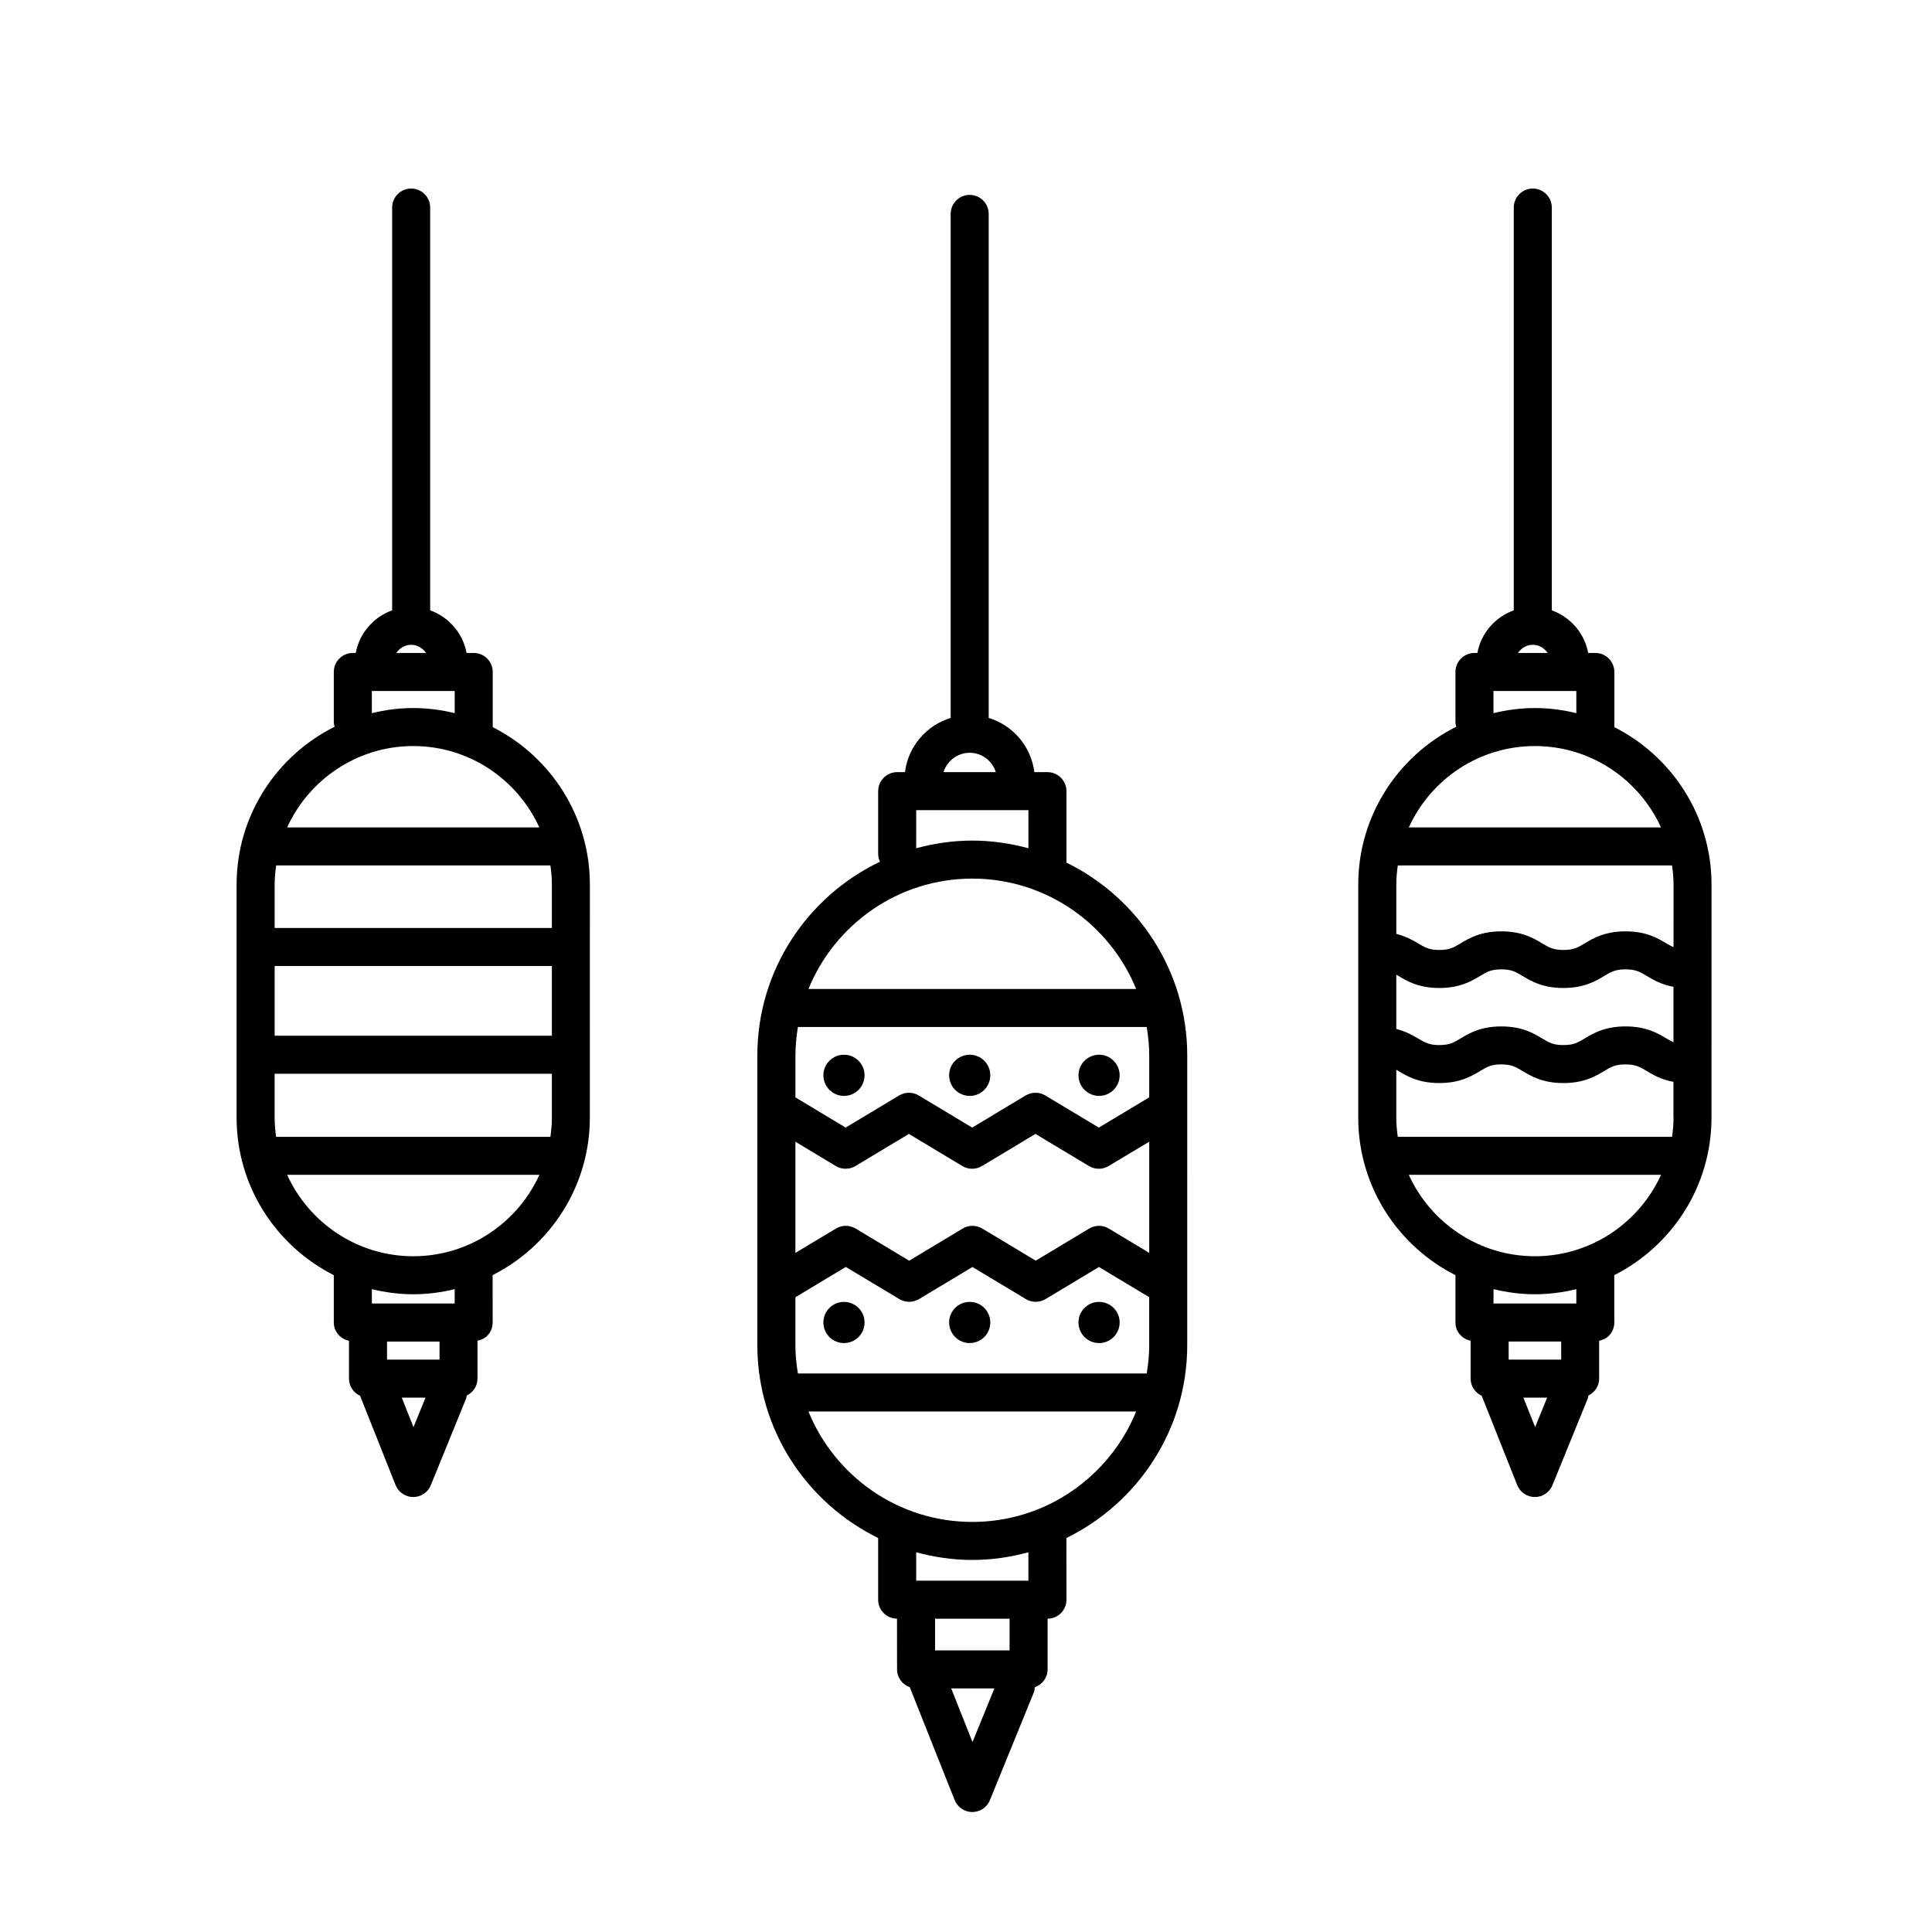
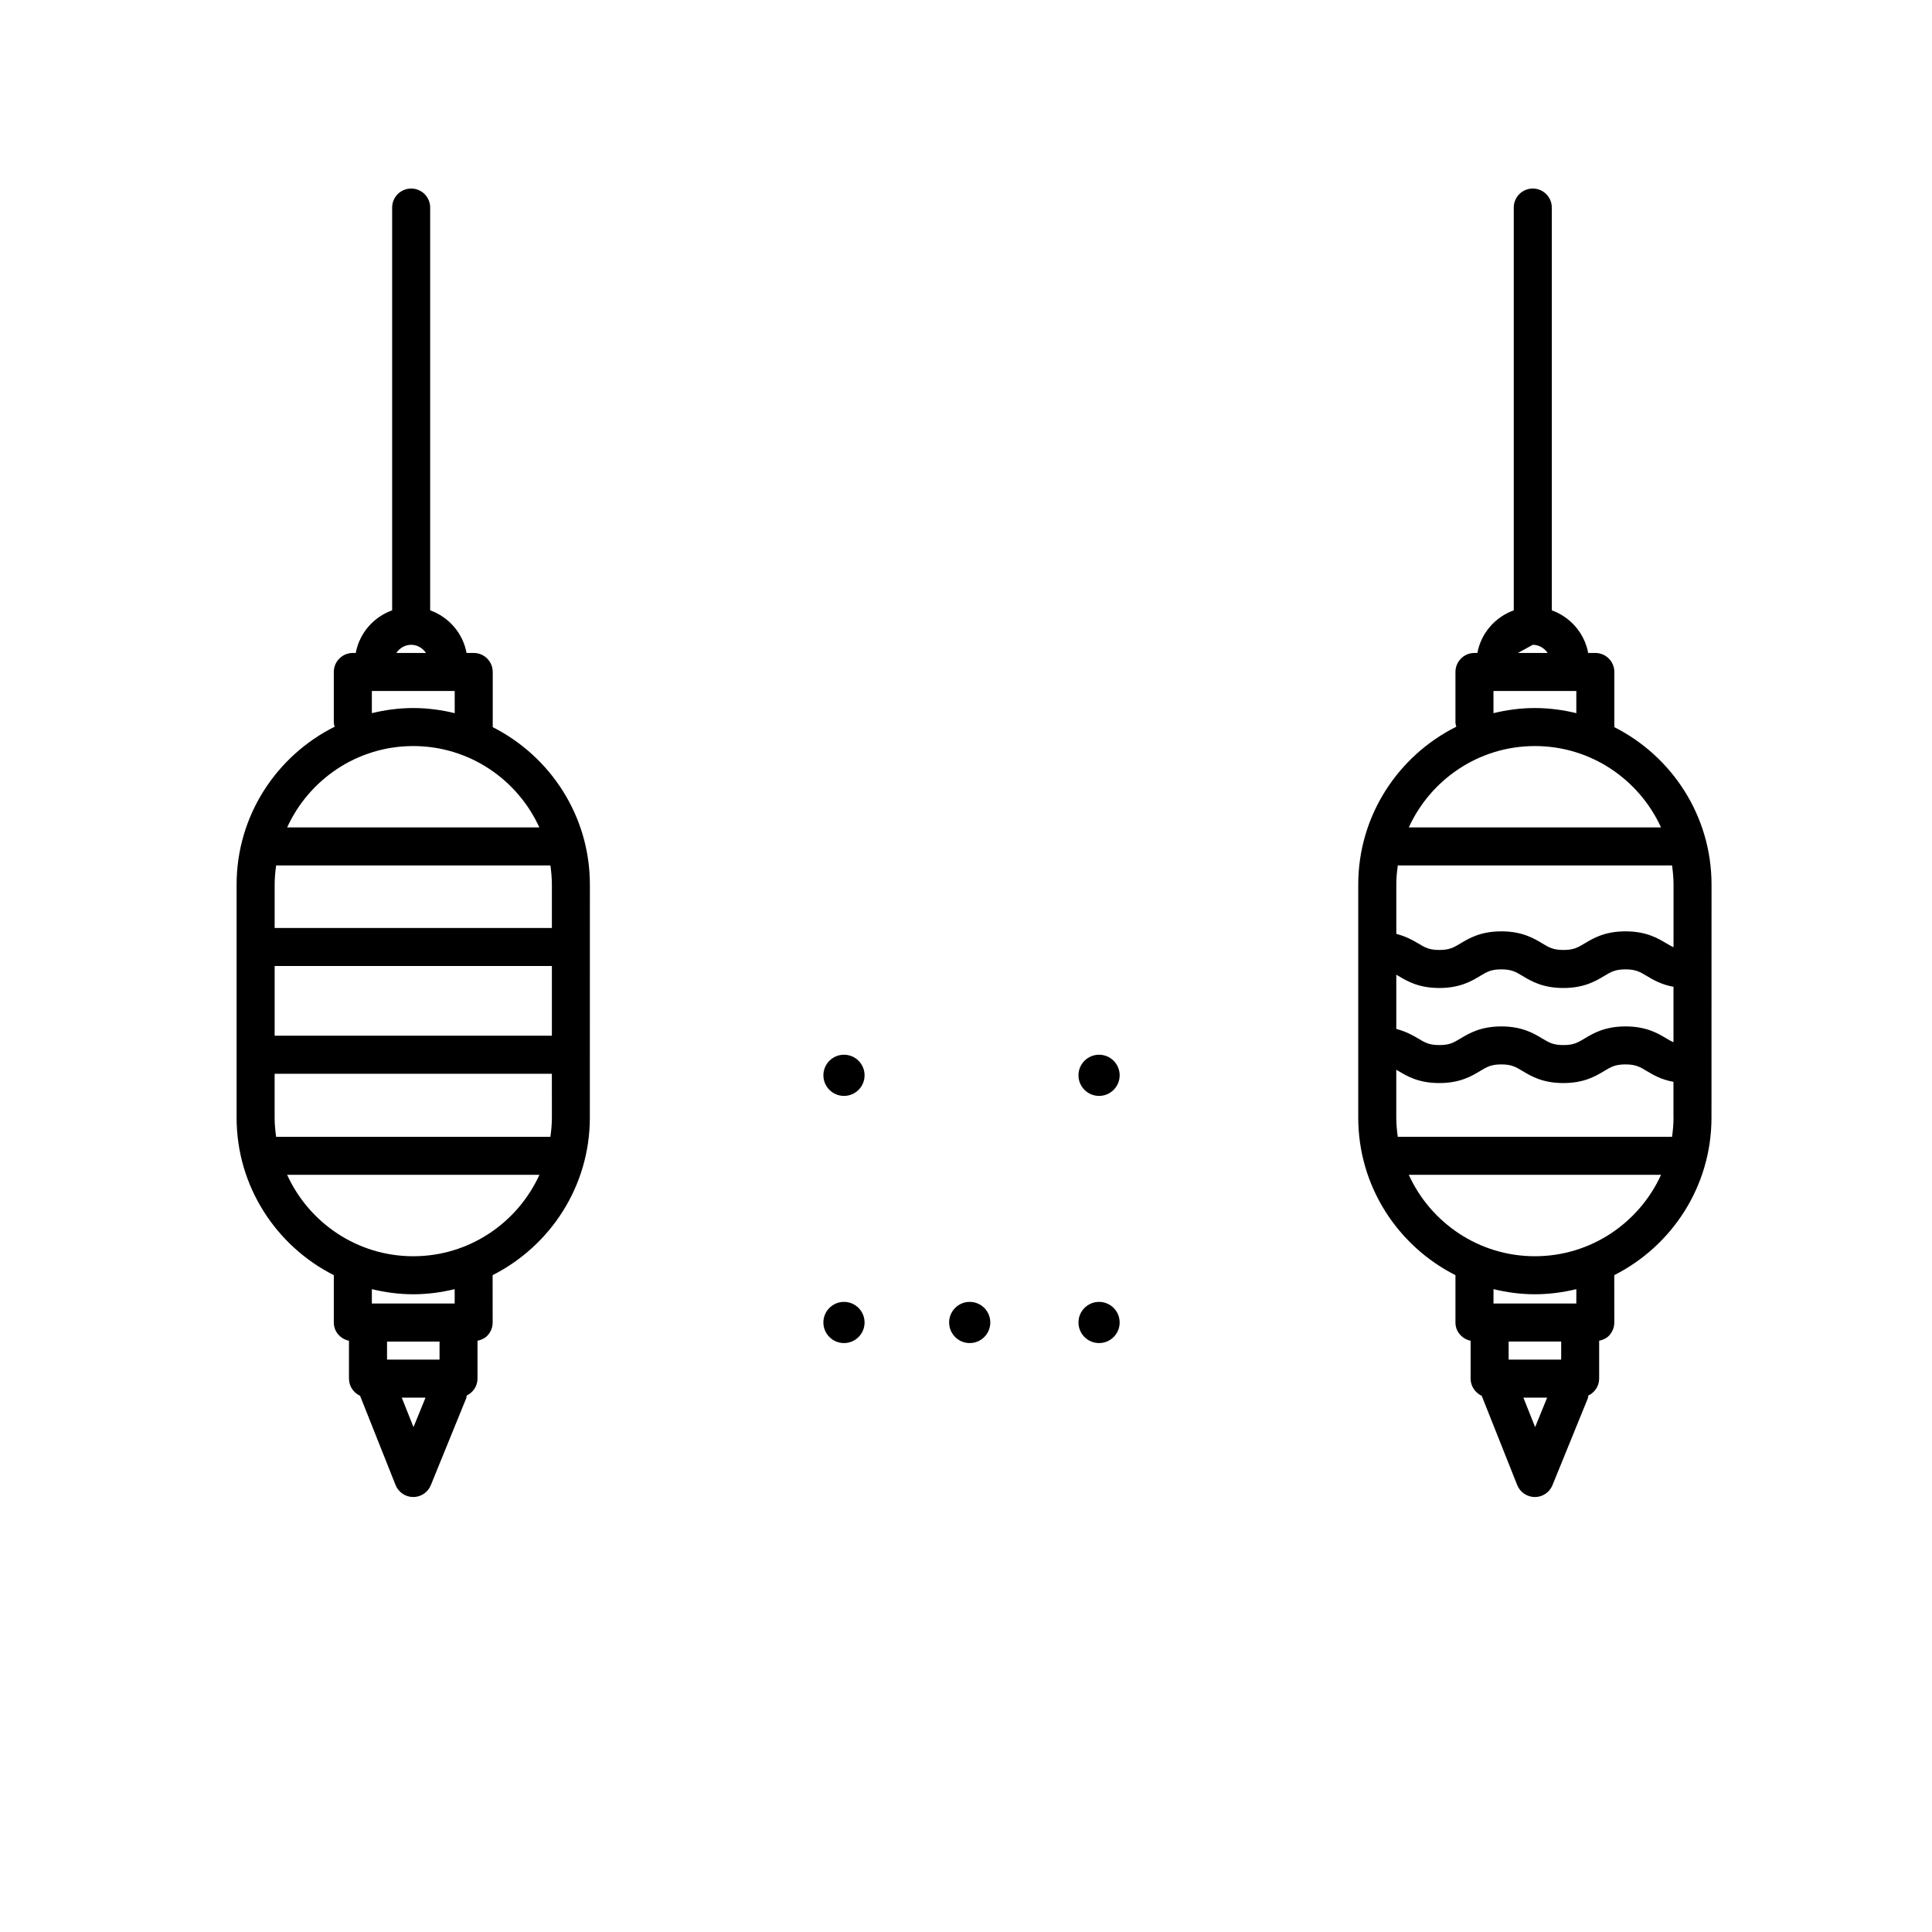
<svg xmlns="http://www.w3.org/2000/svg" fill="#000000" width="800px" height="800px" version="1.1" viewBox="144 144 512 512">
  <g>
-     <path d="m426.62 372.6v-18.938c0-2.781-2.254-5.039-5.039-5.039h-3.461c-0.863-6.836-5.672-12.398-12.105-14.367v-133.57c0-2.781-2.258-5.039-5.039-5.039s-5.039 2.258-5.039 5.039v133.57c-6.434 1.969-11.246 7.527-12.113 14.367h-2.062c-2.781 0-5.039 2.258-5.039 5.039v16.625c0 0.746 0.188 1.441 0.473 2.082-19.18 9.176-32.492 28.711-32.492 51.352v76.742c0 22.449 13.094 41.852 32.016 51.117v16.359c0 2.769 2.238 5.008 4.996 5.027l0.012 13.449c0 2.195 1.414 4.004 3.367 4.707l11.895 29.906c0.762 1.914 2.606 3.168 4.66 3.18h0.02c2.047 0 3.891-1.238 4.664-3.141l11.637-28.551c0.188-0.457 0.215-0.926 0.266-1.391 1.965-0.691 3.387-2.504 3.387-4.707v-13.445c1.324-0.012 2.59-0.527 3.523-1.465 0.945-0.945 1.477-2.227 1.477-3.566l-0.012-16.355c18.922-9.27 32.016-28.668 32.016-51.117l0.004-76.75c0.004-22.449-13.09-41.844-32.008-51.113zm-25.645-29.105c3.258 0 5.996 2.168 6.926 5.129h-13.855c0.934-2.965 3.672-5.129 6.93-5.129zm-14.172 15.199h29.738v10.105c-4.75-1.285-9.723-2.035-14.879-2.035-5.148 0-10.117 0.746-14.863 2.035zm14.922 246.97-5.652-14.219h11.453zm9.82-24.293h-19.738v-8.398h19.738zm-24.742-18.477v-7.527c4.746 1.289 9.715 2.035 14.863 2.035s10.117-0.746 14.867-2.035l0.004 7.527zm14.867-15.566c-19.617 0-36.434-12.121-43.418-29.262h86.836c-6.981 17.141-23.801 29.262-43.418 29.262zm46.887-46.875c0 2.574-0.266 5.078-0.664 7.535h-92.441c-0.402-2.457-0.664-4.961-0.664-7.535v-12.676l13.355-8.016 14.207 8.52c1.594 0.953 3.586 0.953 5.184 0l14.172-8.516 14.172 8.516c1.594 0.953 3.586 0.953 5.188 0l14.168-8.516 13.312 8.004v12.684zm0-24.43-10.711-6.445c-1.594-0.961-3.594-0.957-5.195-0.004l-14.168 8.516-14.172-8.516c-1.598-0.953-3.594-0.953-5.188 0l-14.176 8.52-14.207-8.52c-1.594-0.953-3.582-0.953-5.184 0l-10.766 6.457v-29.461l10.707 6.445c1.594 0.957 3.594 0.957 5.195 0.004l14.172-8.516 14.172 8.516c1.598 0.953 3.594 0.953 5.188 0l14.176-8.52 14.203 8.52c0.797 0.48 1.699 0.719 2.594 0.719 0.898 0 1.793-0.242 2.594-0.719l10.766-6.457zm0-52.312v11.098l-13.355 8.016-14.203-8.52c-1.598-0.953-3.598-0.945-5.184 0l-14.176 8.516-14.172-8.516c-1.598-0.953-3.594-0.953-5.188 0l-14.168 8.516-13.312-8.004v-11.105c0-2.578 0.262-5.09 0.664-7.551h92.434c0.391 2.465 0.66 4.973 0.66 7.551zm-90.301-17.625c6.984-17.129 23.801-29.246 43.414-29.246s36.43 12.117 43.418 29.246z" />
    <path d="m373.12 428.97c0 3.012-2.441 5.457-5.457 5.457-3.012 0-5.457-2.445-5.457-5.457 0-3.012 2.445-5.457 5.457-5.457 3.016 0 5.457 2.445 5.457 5.457" />
    <path d="m440.72 428.97c0 3.012-2.445 5.457-5.457 5.457-3.016 0-5.457-2.445-5.457-5.457 0-3.012 2.441-5.457 5.457-5.457 3.012 0 5.457 2.445 5.457 5.457" />
-     <path d="m406.44 428.97c0 3.012-2.441 5.457-5.457 5.457-3.012 0-5.453-2.445-5.453-5.457 0-3.012 2.441-5.457 5.453-5.457 3.016 0 5.457 2.445 5.457 5.457" />
    <path d="m373.12 494.47c0 3.012-2.441 5.457-5.457 5.457-3.012 0-5.457-2.445-5.457-5.457 0-3.016 2.445-5.457 5.457-5.457 3.016 0 5.457 2.441 5.457 5.457" />
    <path d="m440.72 494.47c0 3.012-2.445 5.457-5.457 5.457-3.016 0-5.457-2.445-5.457-5.457 0-3.016 2.441-5.457 5.457-5.457 3.012 0 5.457 2.441 5.457 5.457" />
    <path d="m406.44 494.47c0 3.012-2.441 5.457-5.457 5.457-3.012 0-5.453-2.445-5.453-5.457 0-3.016 2.441-5.457 5.453-5.457 3.016 0 5.457 2.441 5.457 5.457" />
    <path d="m274.58 336.7v-14.621c0-2.781-2.258-5.039-5.039-5.039h-1.895c-0.977-5.262-4.711-9.516-9.645-11.297v-106.74c0-2.781-2.258-5.039-5.039-5.039s-5.039 2.258-5.039 5.039v106.74c-4.934 1.777-8.664 6.035-9.645 11.297h-0.777c-2.781 0-5.039 2.258-5.039 5.039v13.375c0 0.402 0.141 0.762 0.227 1.133-15.375 7.68-25.988 23.531-25.988 41.855v61.742c0 18.234 10.504 34.023 25.762 41.746v12.551c0 2.422 1.742 4.348 4.019 4.832v10.031c0 2.031 1.215 3.754 2.941 4.551l9.406 23.652c0.762 1.914 2.606 3.168 4.66 3.18h0.02c2.047 0 3.894-1.238 4.664-3.141l9.359-22.984c0.102-0.25 0.086-0.508 0.145-0.762 1.684-0.816 2.867-2.504 2.867-4.504v-10.027c0.945-0.203 1.848-0.578 2.543-1.273 0.945-0.945 1.473-2.227 1.473-3.566l-0.012-12.543c15.254-7.719 25.766-23.512 25.766-41.746l0.012-61.738c0.008-18.23-10.496-34.02-25.746-41.742zm-21.621-21.82c1.656 0 3.055 0.887 3.941 2.156h-7.875c0.883-1.27 2.277-2.156 3.934-2.156zm-10.414 12.234h21.957v5.879c-3.531-0.852-7.195-1.355-10.984-1.355-3.785 0-7.445 0.5-10.973 1.355zm11.035 195.09-3.109-7.812h6.293zm6.902-17.891h-13.914v-4.785h13.914zm-17.938-14.863v-3.809c3.527 0.852 7.188 1.355 10.973 1.355 3.785 0 7.453-0.504 10.977-1.355v3.809zm10.973-12.531c-14.848 0-27.633-8.871-33.422-21.574h66.852c-5.789 12.703-18.582 21.574-33.43 21.574zm36.738-36.727c0 1.727-0.16 3.414-0.395 5.078h-72.684c-0.23-1.664-0.395-3.352-0.395-5.078v-11.633h73.469zm0-21.711h-73.469v-18.477h73.469zm0-40.035v11.48h-73.469v-11.48c0-1.734 0.16-3.422 0.398-5.094h72.68c0.23 1.672 0.391 3.359 0.391 5.094zm-70.156-15.172c5.789-12.695 18.574-21.559 33.414-21.559 14.844 0 27.629 8.863 33.418 21.559z" />
-     <path d="m571.82 336.7v-14.621c0-2.781-2.254-5.039-5.039-5.039h-1.895c-0.977-5.262-4.715-9.516-9.645-11.297v-106.74c0-2.781-2.254-5.039-5.039-5.039-2.785 0-5.039 2.258-5.039 5.039v106.74c-4.934 1.785-8.664 6.035-9.645 11.297h-0.77c-2.785 0-5.039 2.258-5.039 5.039v13.375c0 0.402 0.137 0.754 0.227 1.133-15.375 7.68-25.988 23.531-25.988 41.855v61.742c0 18.234 10.504 34.027 25.762 41.746v12.551c0 2.422 1.742 4.348 4.019 4.832v10.031c0 2.023 1.215 3.754 2.938 4.551l9.406 23.652c0.762 1.914 2.609 3.168 4.664 3.18h0.02c2.047 0 3.891-1.238 4.664-3.141l9.359-22.984c0.105-0.25 0.086-0.508 0.141-0.762 1.688-0.812 2.871-2.504 2.871-4.504v-10.027c0.945-0.203 1.844-0.578 2.539-1.273 0.945-0.945 1.477-2.227 1.477-3.566l-0.012-12.543c15.262-7.719 25.766-23.512 25.766-41.746l0.012-61.738c0.004-18.23-10.5-34.023-25.754-41.742zm-21.613-21.82c1.656 0 3.055 0.887 3.934 2.156h-7.875c0.887-1.27 2.281-2.156 3.941-2.156zm-10.414 12.234h21.949v5.879c-3.527-0.852-7.195-1.355-10.984-1.355-3.785 0-7.445 0.5-10.973 1.355v-5.879zm10.973 14.598c14.844 0 27.625 8.863 33.418 21.559h-66.836c5.789-12.695 18.57-21.559 33.418-21.559zm0.059 180.49-3.109-7.812h6.293zm6.906-17.891h-13.922v-4.785h13.922zm4.008-14.863h-21.945v-3.809c3.527 0.852 7.188 1.355 10.973 1.355 3.785 0 7.453-0.504 10.977-1.355v3.809zm-10.973-12.531c-14.848 0-27.633-8.871-33.422-21.574h66.852c-5.793 12.703-18.582 21.574-33.43 21.574zm36.738-36.727c0 1.727-0.16 3.414-0.395 5.078h-72.684c-0.23-1.664-0.395-3.352-0.395-5.078v-12.691c0.191 0.109 0.371 0.211 0.578 0.336 2.242 1.344 5.309 3.188 10.816 3.188 5.508 0 8.574-1.844 10.816-3.188 1.809-1.094 2.906-1.754 5.617-1.754 2.715 0 3.812 0.66 5.633 1.754 2.238 1.344 5.309 3.188 10.812 3.188 5.512 0 8.578-1.84 10.82-3.188 1.82-1.094 2.918-1.754 5.644-1.754 2.719 0 3.824 0.66 5.644 1.754 1.672 1.004 3.812 2.281 7.074 2.863v9.492zm0-19.977c-0.609-0.277-1.199-0.598-1.891-1.012-2.242-1.352-5.316-3.188-10.828-3.188-5.512 0-8.586 1.844-10.828 3.188-1.82 1.094-2.918 1.754-5.637 1.754-2.711 0-3.809-0.66-5.629-1.754-2.238-1.344-5.309-3.188-10.816-3.188-5.508 0-8.57 1.844-10.812 3.188-1.82 1.094-2.91 1.754-5.629 1.754-2.715 0-3.809-0.66-5.629-1.754-1.422-0.855-3.266-1.863-5.773-2.519v-14.375c0.195 0.109 0.371 0.211 0.586 0.336 2.238 1.344 5.309 3.188 10.812 3.188 5.5 0 8.574-1.844 10.812-3.188 1.812-1.094 2.91-1.75 5.621-1.75 2.715 0 3.82 0.66 5.633 1.75 2.238 1.344 5.309 3.188 10.812 3.188 5.512 0 8.578-1.844 10.816-3.184 1.824-1.094 2.922-1.754 5.648-1.754 2.727 0 3.824 0.66 5.648 1.754 1.668 1.004 3.809 2.277 7.07 2.863v14.703zm0-25.191c-0.609-0.277-1.203-0.605-1.895-1.02-2.238-1.344-5.316-3.184-10.82-3.184-5.508 0-8.586 1.84-10.82 3.184-1.824 1.09-2.922 1.75-5.644 1.75-2.715 0-3.812-0.66-5.629-1.75-2.238-1.344-5.309-3.184-10.816-3.184-5.508 0-8.57 1.84-10.812 3.184-1.812 1.09-2.91 1.75-5.629 1.75-2.715 0-3.812-0.66-5.629-1.75-1.422-0.855-3.266-1.863-5.773-2.519v-13.043c0-1.734 0.16-3.422 0.395-5.094l72.68 0.004c0.23 1.672 0.395 3.359 0.395 5.094z" />
+     <path d="m571.82 336.7v-14.621c0-2.781-2.254-5.039-5.039-5.039h-1.895c-0.977-5.262-4.715-9.516-9.645-11.297v-106.74c0-2.781-2.254-5.039-5.039-5.039-2.785 0-5.039 2.258-5.039 5.039v106.74c-4.934 1.785-8.664 6.035-9.645 11.297h-0.77c-2.785 0-5.039 2.258-5.039 5.039v13.375c0 0.402 0.137 0.754 0.227 1.133-15.375 7.68-25.988 23.531-25.988 41.855v61.742c0 18.234 10.504 34.027 25.762 41.746v12.551c0 2.422 1.742 4.348 4.019 4.832v10.031c0 2.023 1.215 3.754 2.938 4.551l9.406 23.652c0.762 1.914 2.609 3.168 4.664 3.18h0.02c2.047 0 3.891-1.238 4.664-3.141l9.359-22.984c0.105-0.25 0.086-0.508 0.141-0.762 1.688-0.812 2.871-2.504 2.871-4.504v-10.027c0.945-0.203 1.844-0.578 2.539-1.273 0.945-0.945 1.477-2.227 1.477-3.566l-0.012-12.543c15.262-7.719 25.766-23.512 25.766-41.746l0.012-61.738c0.004-18.23-10.5-34.023-25.754-41.742zm-21.613-21.82c1.656 0 3.055 0.887 3.934 2.156h-7.875zm-10.414 12.234h21.949v5.879c-3.527-0.852-7.195-1.355-10.984-1.355-3.785 0-7.445 0.5-10.973 1.355v-5.879zm10.973 14.598c14.844 0 27.625 8.863 33.418 21.559h-66.836c5.789-12.695 18.57-21.559 33.418-21.559zm0.059 180.49-3.109-7.812h6.293zm6.906-17.891h-13.922v-4.785h13.922zm4.008-14.863h-21.945v-3.809c3.527 0.852 7.188 1.355 10.973 1.355 3.785 0 7.453-0.504 10.977-1.355v3.809zm-10.973-12.531c-14.848 0-27.633-8.871-33.422-21.574h66.852c-5.793 12.703-18.582 21.574-33.43 21.574zm36.738-36.727c0 1.727-0.16 3.414-0.395 5.078h-72.684c-0.23-1.664-0.395-3.352-0.395-5.078v-12.691c0.191 0.109 0.371 0.211 0.578 0.336 2.242 1.344 5.309 3.188 10.816 3.188 5.508 0 8.574-1.844 10.816-3.188 1.809-1.094 2.906-1.754 5.617-1.754 2.715 0 3.812 0.66 5.633 1.754 2.238 1.344 5.309 3.188 10.812 3.188 5.512 0 8.578-1.84 10.82-3.188 1.82-1.094 2.918-1.754 5.644-1.754 2.719 0 3.824 0.66 5.644 1.754 1.672 1.004 3.812 2.281 7.074 2.863v9.492zm0-19.977c-0.609-0.277-1.199-0.598-1.891-1.012-2.242-1.352-5.316-3.188-10.828-3.188-5.512 0-8.586 1.844-10.828 3.188-1.82 1.094-2.918 1.754-5.637 1.754-2.711 0-3.809-0.66-5.629-1.754-2.238-1.344-5.309-3.188-10.816-3.188-5.508 0-8.57 1.844-10.812 3.188-1.82 1.094-2.91 1.754-5.629 1.754-2.715 0-3.809-0.66-5.629-1.754-1.422-0.855-3.266-1.863-5.773-2.519v-14.375c0.195 0.109 0.371 0.211 0.586 0.336 2.238 1.344 5.309 3.188 10.812 3.188 5.5 0 8.574-1.844 10.812-3.188 1.812-1.094 2.91-1.75 5.621-1.75 2.715 0 3.82 0.66 5.633 1.75 2.238 1.344 5.309 3.188 10.812 3.188 5.512 0 8.578-1.844 10.816-3.184 1.824-1.094 2.922-1.754 5.648-1.754 2.727 0 3.824 0.66 5.648 1.754 1.668 1.004 3.809 2.277 7.07 2.863v14.703zm0-25.191c-0.609-0.277-1.203-0.605-1.895-1.02-2.238-1.344-5.316-3.184-10.82-3.184-5.508 0-8.586 1.84-10.82 3.184-1.824 1.09-2.922 1.75-5.644 1.75-2.715 0-3.812-0.66-5.629-1.75-2.238-1.344-5.309-3.184-10.816-3.184-5.508 0-8.57 1.84-10.812 3.184-1.812 1.09-2.91 1.75-5.629 1.75-2.715 0-3.812-0.66-5.629-1.75-1.422-0.855-3.266-1.863-5.773-2.519v-13.043c0-1.734 0.16-3.422 0.395-5.094l72.68 0.004c0.23 1.672 0.395 3.359 0.395 5.094z" />
  </g>
</svg>